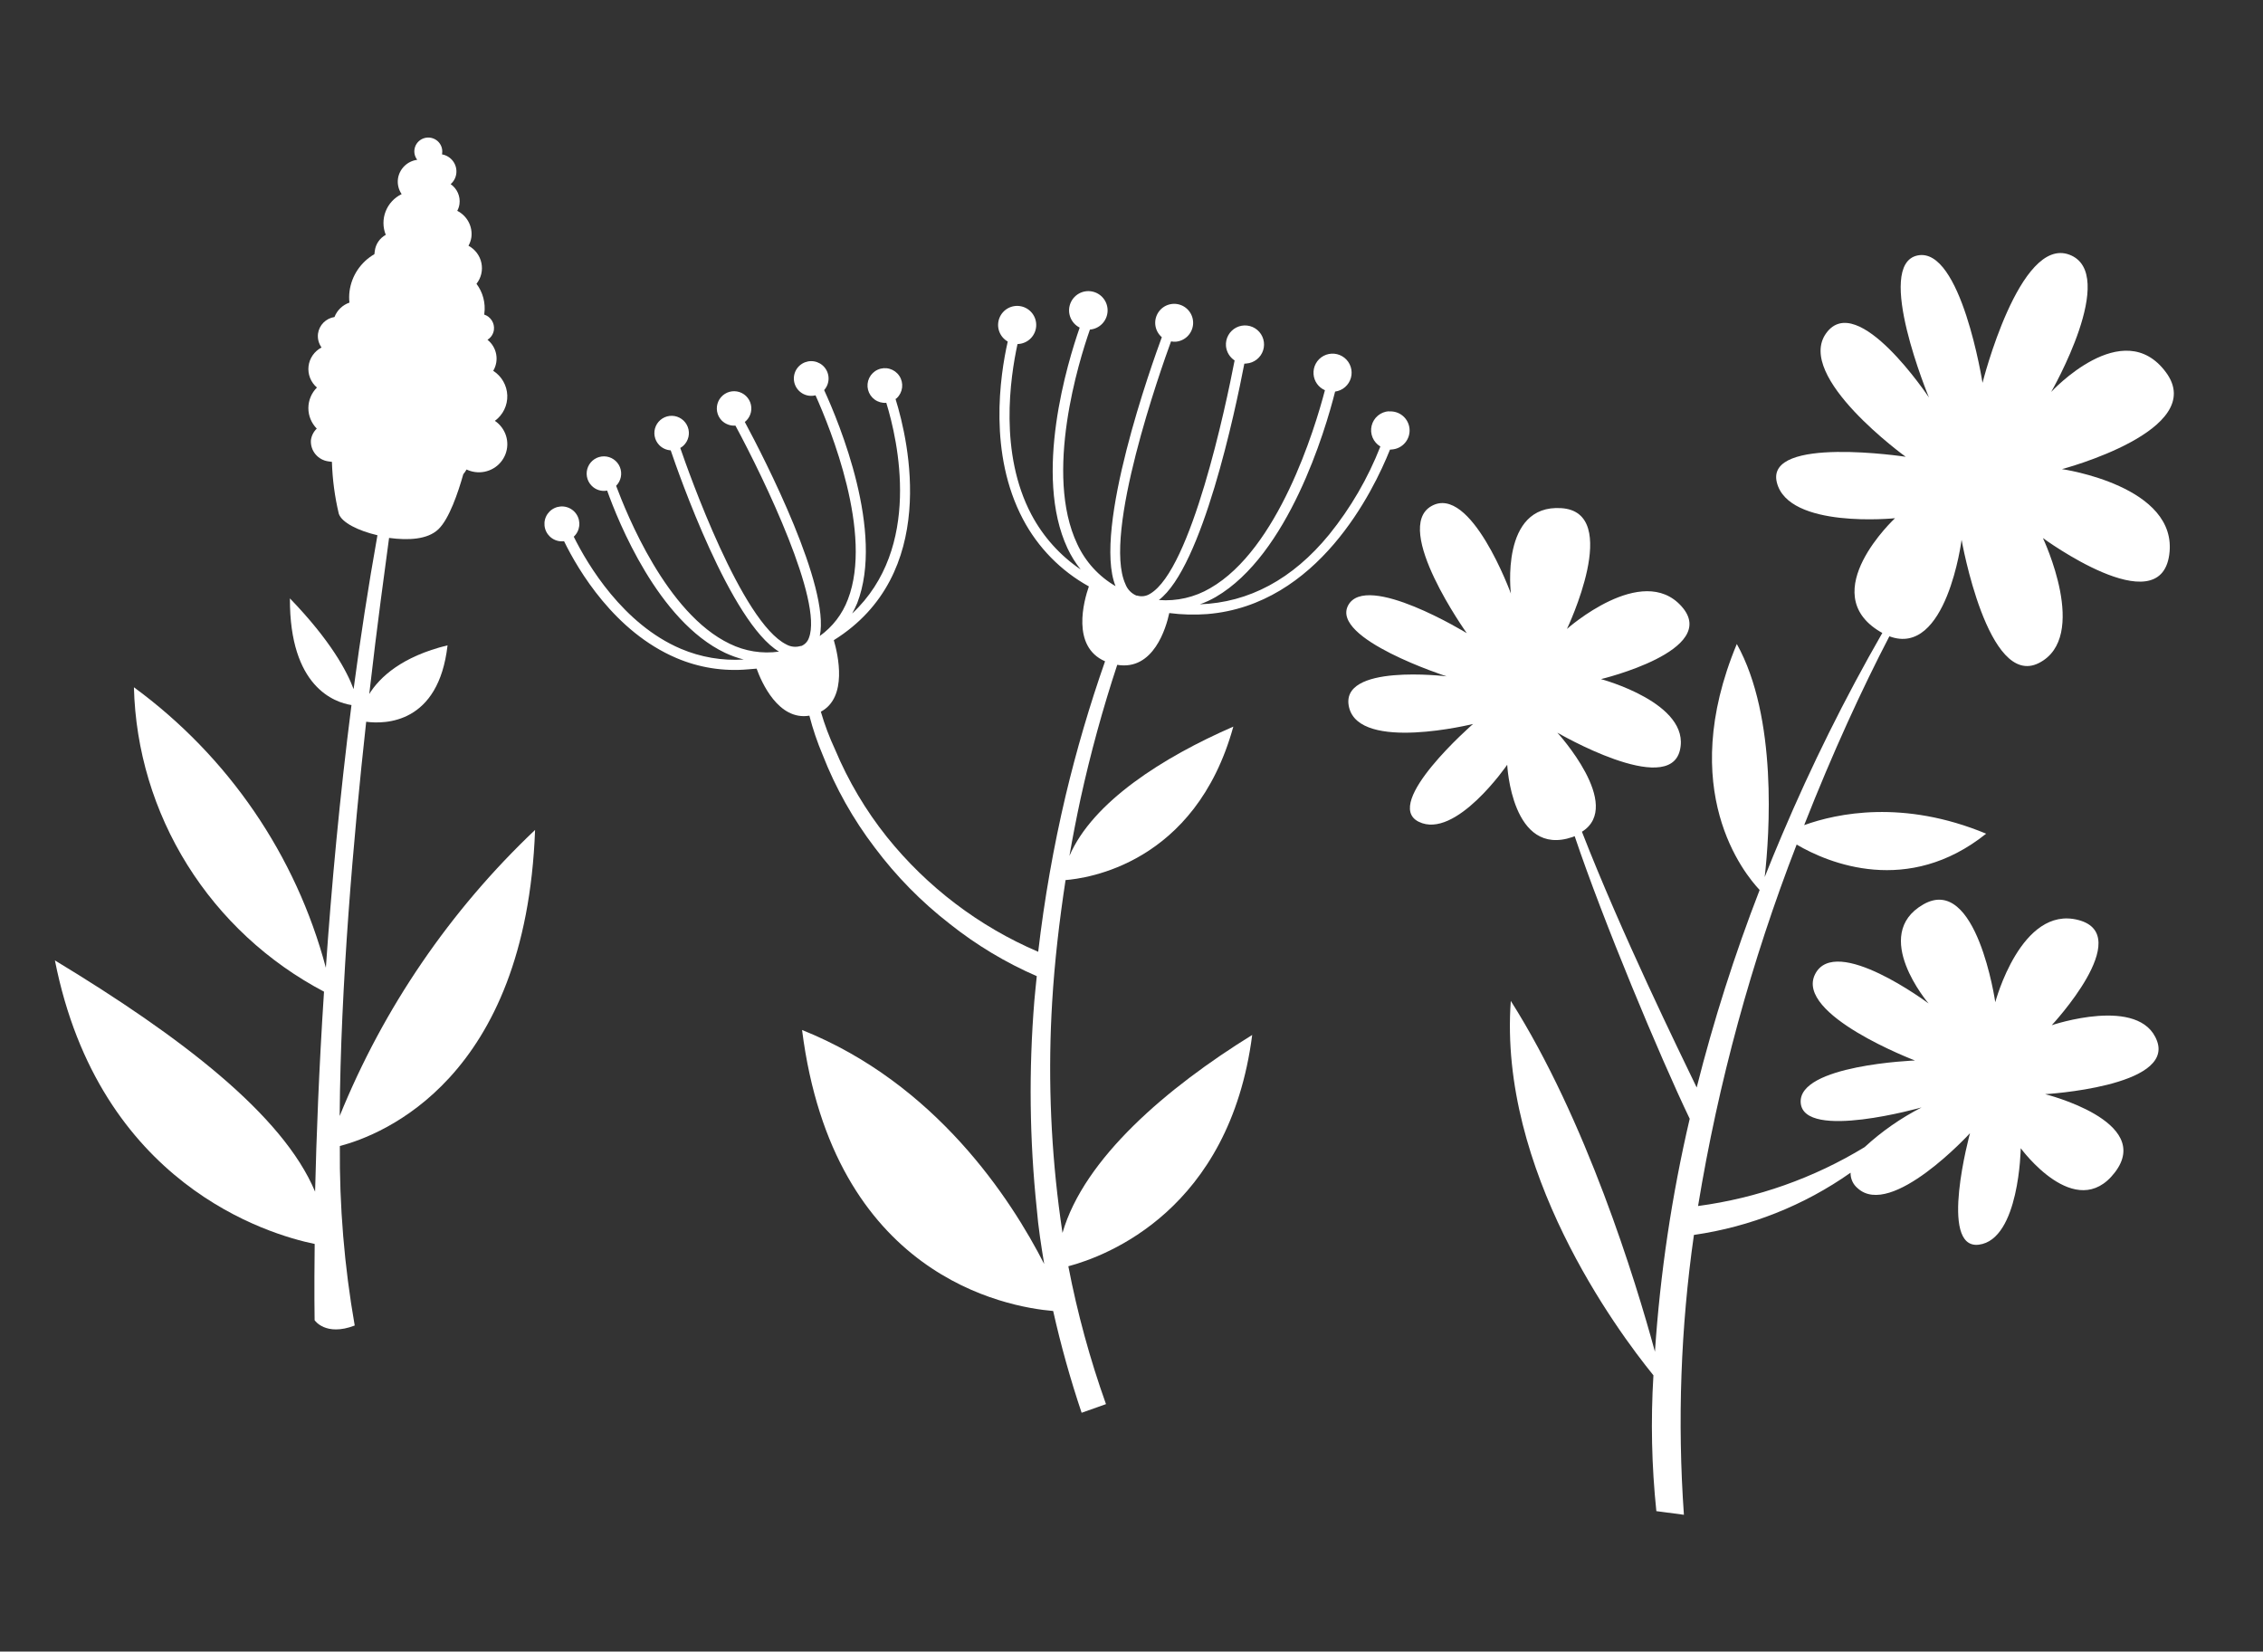
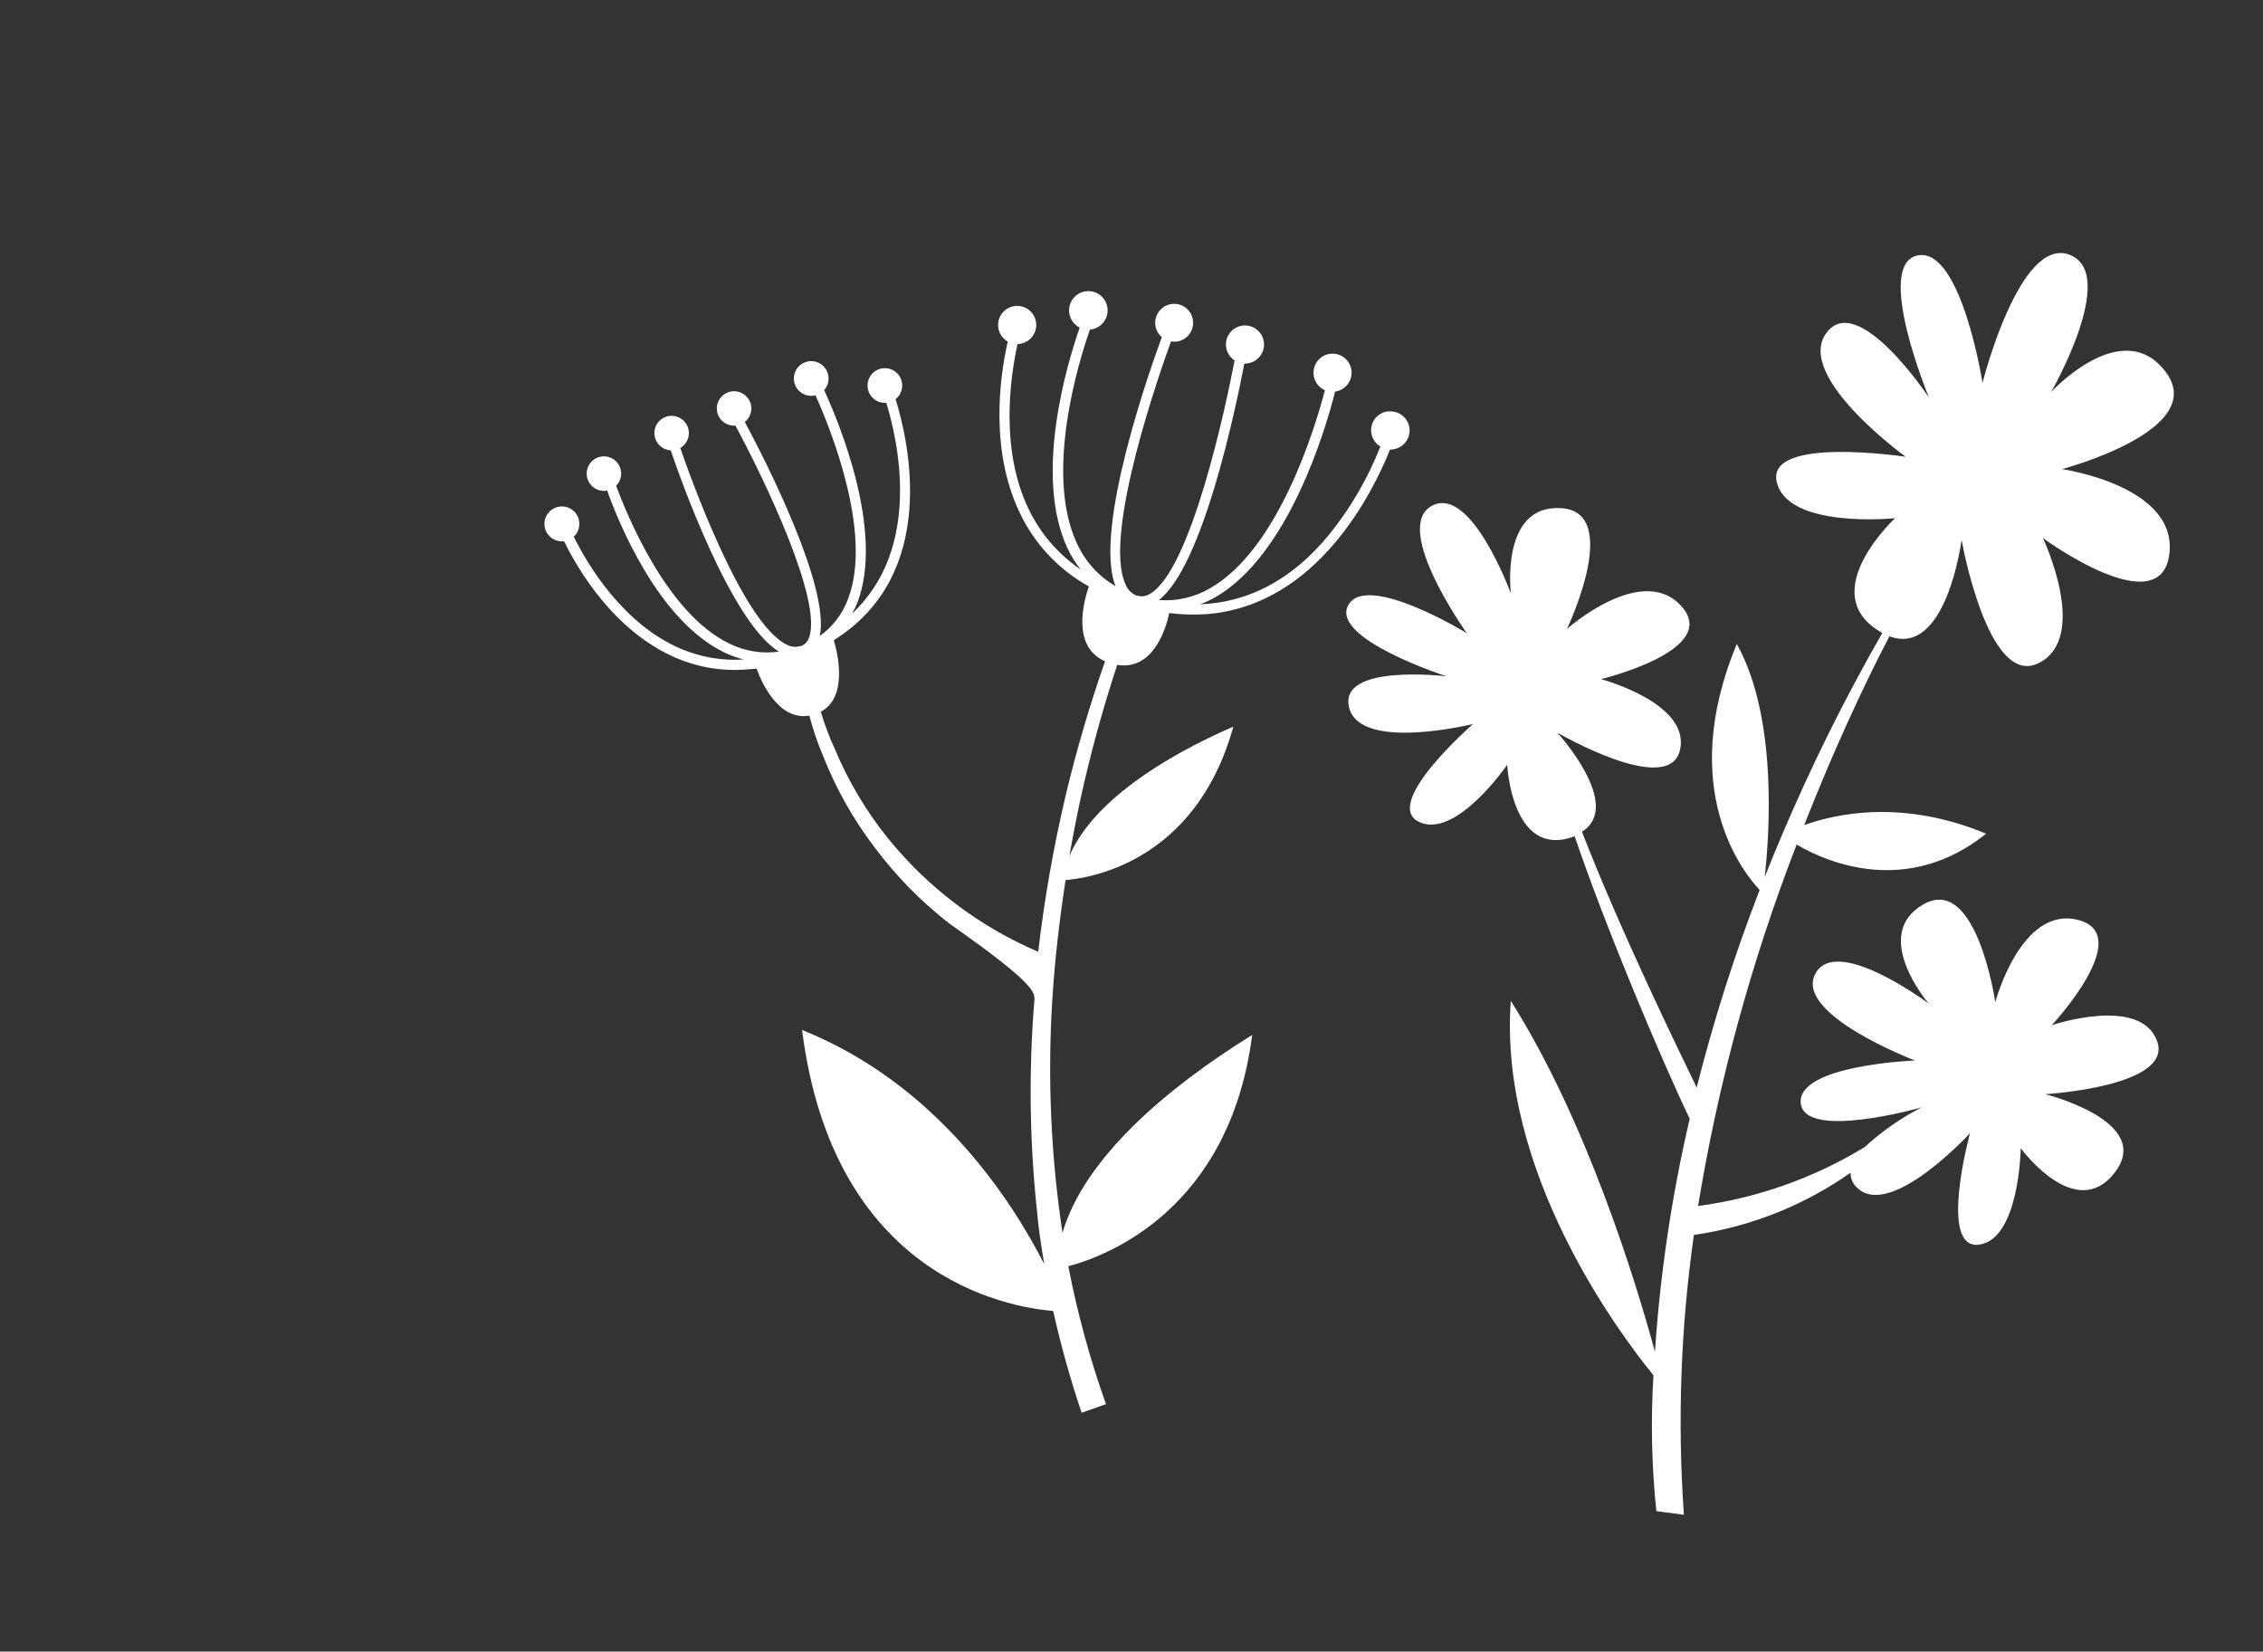
<svg xmlns="http://www.w3.org/2000/svg" width="285" height="208" viewBox="0 0 285 208" fill="none">
  <rect x="0" y="0" width="285" height="208" fill="#333333" stroke="none" />
-   <path d="M6.916 120.952C22.771 130.549 35.63 140.386 39.683 150.077C39.844 143.264 40.166 134.649 40.806 124.889C33.742 121.171 27.801 115.66 23.593 108.922C19.385 102.185 17.063 94.464 16.865 86.553C28.752 95.262 37.282 107.726 41.039 121.877C41.742 111.73 42.771 100.462 44.264 88.794C42.144 88.458 36.46 86.539 36.511 75.361C41.684 80.717 43.723 84.591 44.531 86.786C45.376 80.416 46.37 73.933 47.535 67.408C45.123 66.846 43.03 65.81 42.667 64.696C42.157 62.553 41.867 60.365 41.802 58.165C41.655 58.156 41.509 58.137 41.365 58.107C40.723 58.023 40.136 57.699 39.725 57.201C39.315 56.703 39.111 56.07 39.157 55.43C39.229 54.877 39.488 54.365 39.893 53.978C39.212 53.283 38.832 52.352 38.836 51.385C38.84 50.418 39.227 49.492 39.913 48.806C39.531 48.478 39.234 48.063 39.05 47.596C38.866 47.13 38.8 46.626 38.857 46.129C38.914 45.632 39.093 45.157 39.379 44.744C39.664 44.332 40.047 43.995 40.494 43.763C40.13 43.254 39.972 42.63 40.049 42.012C40.123 41.489 40.364 41.004 40.738 40.628C41.112 40.253 41.598 40.006 42.124 39.925C42.286 39.505 42.538 39.124 42.863 38.811C43.189 38.497 43.58 38.258 44.008 38.11C43.956 37.631 43.961 37.149 44.022 36.672C44.149 35.71 44.497 34.789 45.039 33.982C45.581 33.174 46.303 32.5 47.149 32.011C47.157 31.869 47.175 31.729 47.205 31.59C47.258 31.17 47.41 30.769 47.65 30.419C47.889 30.069 48.209 29.78 48.582 29.575C48.202 28.626 48.197 27.571 48.568 26.62C48.939 25.669 49.659 24.893 50.584 24.446C50.196 23.885 50.029 23.202 50.117 22.527C50.2 21.919 50.482 21.354 50.921 20.92C51.359 20.486 51.93 20.207 52.545 20.125C52.368 19.897 52.251 19.63 52.203 19.347C52.156 19.064 52.18 18.774 52.273 18.502C52.365 18.231 52.525 17.986 52.736 17.791C52.947 17.595 53.205 17.454 53.484 17.381C53.764 17.307 54.058 17.303 54.34 17.369C54.622 17.435 54.884 17.569 55.102 17.759C55.319 17.949 55.486 18.189 55.588 18.458C55.69 18.727 55.723 19.016 55.685 19.3C55.685 19.3 55.672 19.397 55.666 19.441C56.224 19.54 56.723 19.849 57.058 20.303C57.392 20.756 57.538 21.32 57.463 21.876C57.398 22.385 57.146 22.852 56.756 23.189C57.157 23.468 57.472 23.851 57.668 24.296C57.863 24.74 57.932 25.23 57.865 25.709C57.822 26.004 57.728 26.289 57.587 26.551C58.195 26.859 58.693 27.347 59.011 27.946C59.329 28.545 59.452 29.226 59.363 29.896C59.304 30.265 59.182 30.62 59.001 30.947C59.415 31.17 59.775 31.48 60.056 31.854C60.337 32.228 60.532 32.659 60.627 33.115C60.723 33.571 60.718 34.042 60.611 34.495C60.504 34.949 60.298 35.373 60.008 35.739C60.821 36.821 61.175 38.173 60.996 39.507C60.996 39.507 60.986 39.583 60.981 39.615C61.379 39.747 61.719 40.012 61.941 40.364C62.164 40.717 62.256 41.134 62.202 41.546C62.168 41.8 62.078 42.043 61.938 42.258C61.799 42.473 61.612 42.655 61.393 42.79C61.967 43.248 62.356 43.895 62.489 44.613C62.622 45.33 62.49 46.071 62.117 46.699C62.643 47.036 63.079 47.495 63.387 48.035C63.695 48.575 63.867 49.181 63.887 49.8C63.908 50.419 63.776 51.034 63.504 51.591C63.232 52.149 62.827 52.632 62.325 53C62.992 53.452 63.486 54.114 63.728 54.877C63.969 55.641 63.943 56.463 63.654 57.209C63.364 57.955 62.829 58.582 62.135 58.988C61.44 59.394 60.626 59.556 59.826 59.447C59.456 59.395 59.096 59.288 58.758 59.13C58.639 59.34 58.501 59.538 58.346 59.723C57.696 62.032 56.565 65.365 55.206 66.657C53.847 67.949 51.455 68.071 49 67.745C48.516 71.394 47.513 78.535 46.503 87.399C47.828 85.279 50.604 82.681 56.364 81.27C55.238 91.174 48.495 91.212 46.117 90.897C44.507 105.538 42.892 124.144 42.78 140.544C48.3 126.935 56.689 114.655 67.387 104.52C66.228 135.921 48.09 142.941 42.8 144.327C42.737 151.901 43.364 159.467 44.673 166.934C40.989 168.346 39.622 166.264 39.622 166.264C39.622 166.264 39.557 162.739 39.631 156.662C33.807 155.461 12.496 149.171 6.916 120.952Z" fill="white" />
  <path d="M169.791 76.228C172.086 71.994 184.724 79.739 184.724 79.739C184.724 79.739 175.306 66.557 180.27 63.736C185.234 60.914 190.281 74.753 190.281 74.753C190.281 74.753 188.882 63.489 196.63 63.995C204.377 64.5 197.339 79.208 197.339 79.208C197.339 79.208 206.792 70.799 211.766 76.355C216.74 81.91 201.625 85.526 201.625 85.526C201.625 85.526 212.99 88.551 211.564 94.494C210.138 100.436 196.128 92.267 196.128 92.267C196.128 92.267 204.523 101.438 199.227 104.75C204.256 117.669 211.491 132.409 213.679 136.958C215.811 128.511 218.459 120.203 221.608 112.081C219.663 110.025 211.062 99.526 218.733 81.104C223.881 90.341 222.854 105.094 222.244 110.457C222.935 108.713 223.652 106.959 224.41 105.186C228.112 96.449 232.336 87.942 237.058 79.712L236.762 79.545C228.567 74.633 238.657 65.263 238.657 65.263C238.657 65.263 225.204 66.64 223.769 60.738C222.334 54.837 240.003 57.526 240.003 57.526C240.003 57.526 226.042 47.45 229.982 41.969C233.922 36.488 242.931 50.062 242.931 50.062C242.931 50.062 235.996 33.346 241.481 32.175C246.965 31.003 249.677 48.216 249.677 48.216C249.677 48.216 254.326 29.711 260.616 32.075C266.905 34.44 258.321 49.363 258.321 49.363C258.321 49.363 267.348 39.56 272.775 46.883C278.203 54.207 259.683 59.079 259.683 59.079C259.683 59.079 274.408 61.187 273.192 69.872C271.975 78.558 257.282 67.761 257.282 67.761C257.282 67.761 263.211 80.238 256.774 83.501C250.336 86.764 247.041 67.983 247.041 67.983C247.041 67.983 245.148 82.825 237.946 80.135C234.522 86.718 230.815 94.767 227.217 103.914C231.328 102.433 239.685 100.648 250.135 104.993C240.295 112.865 230.288 108.732 226.268 106.363C220.566 121.066 216.405 136.321 213.853 151.883C221.282 150.89 228.423 148.365 234.826 144.468C236.982 142.485 239.396 140.803 242.003 139.467C242.003 139.467 227.179 143.683 226.781 138.9C226.383 134.118 241.169 133.556 241.169 133.556C241.169 133.556 226.024 127.798 228.588 122.695C231.152 117.592 242.886 126.378 242.886 126.378C242.886 126.378 235.503 117.749 242.223 113.899C248.942 110.048 251.283 126.217 251.283 126.217C251.283 126.217 254.528 113.964 261.759 115.867C268.989 117.77 258.395 129.112 258.395 129.112C258.395 129.112 269.54 125.339 271.656 131.101C273.773 136.863 257.561 137.797 257.561 137.797C257.561 137.797 271.285 141.199 266.35 147.645C261.416 154.091 254.49 144.605 254.49 144.605C254.49 144.605 254.326 156.12 249.207 156.754C244.087 157.387 248.1 142.711 248.1 142.711C248.1 142.711 238.186 153.532 233.948 149.642C233.661 149.405 233.432 149.106 233.279 148.768C233.125 148.429 233.05 148.06 233.06 147.688C227.193 151.819 220.433 154.504 213.331 155.524C211.663 167.195 211.24 179.01 212.07 190.77L208.6 190.31C208.006 184.628 207.883 178.906 208.231 173.204C203.585 167.488 188.716 147.349 190.268 126.049C199.756 141.012 205.989 161.28 208.422 170.233C209.083 160.351 210.547 150.539 212.8 140.895C209.025 133.026 201.905 115.98 198.312 105.305L198.055 105.411C190.362 108.049 189.817 96.312 189.817 96.312C189.817 96.312 183.305 105.799 178.666 103.488C174.026 101.177 185.514 91.177 185.514 91.177C185.514 91.177 171.278 94.706 169.905 89.105C168.532 83.505 182.192 85.178 182.192 85.178C182.192 85.178 167.509 80.45 169.791 76.228Z" fill="white" />
-   <path d="M174.925 51.792C174.415 51.822 173.927 52.014 173.534 52.342C173.141 52.669 172.864 53.114 172.743 53.611C172.622 54.108 172.663 54.63 172.861 55.102C173.059 55.573 173.403 55.969 173.843 56.23C172.274 60.234 170.099 63.974 167.395 67.319C162.785 72.958 157.28 75.88 151.111 76.106C151.806 75.86 152.476 75.55 153.115 75.181C162.252 69.857 166.898 54.262 168.142 49.317C168.608 49.254 169.045 49.056 169.399 48.747C169.753 48.438 170.009 48.032 170.135 47.579C170.26 47.126 170.25 46.647 170.106 46.2C169.962 45.752 169.689 45.357 169.322 45.063C168.956 44.77 168.511 44.59 168.043 44.546C167.575 44.503 167.105 44.598 166.69 44.819C166.276 45.04 165.935 45.378 165.711 45.791C165.487 46.204 165.389 46.674 165.429 47.142C165.463 47.574 165.615 47.988 165.867 48.341C166.119 48.693 166.463 48.97 166.86 49.142C165.575 54.053 160.978 69.162 152.415 74.072C150.462 75.221 148.203 75.742 145.944 75.565C151.425 71.414 155.571 51.727 156.71 45.801L156.987 45.778C157.46 45.74 157.911 45.561 158.283 45.266C158.655 44.971 158.932 44.572 159.077 44.12C159.222 43.668 159.23 43.183 159.1 42.726C158.97 42.27 158.707 41.862 158.345 41.555C157.983 41.247 157.538 41.054 157.066 41C156.594 40.946 156.117 41.032 155.695 41.249C155.272 41.466 154.924 41.803 154.693 42.218C154.462 42.633 154.359 43.108 154.398 43.581C154.431 43.945 154.545 44.298 154.734 44.612C154.922 44.926 155.179 45.193 155.485 45.394C154.381 51.126 150.031 71.744 144.84 74.78C144.599 74.935 144.327 75.035 144.044 75.074C143.76 75.112 143.471 75.088 143.197 75.003L143.122 75.009C142.804 74.875 142.518 74.678 142.279 74.429C142.041 74.181 141.856 73.886 141.736 73.563C138.835 67.245 146.225 46.43 147.478 42.993C147.675 43.032 147.876 43.045 148.077 43.033C148.627 42.986 149.143 42.75 149.539 42.365C149.934 41.98 150.184 41.471 150.247 40.922C150.309 40.374 150.179 39.822 149.88 39.358C149.581 38.894 149.131 38.549 148.606 38.379C148.081 38.21 147.513 38.228 147 38.43C146.486 38.632 146.058 39.005 145.789 39.487C145.52 39.968 145.425 40.528 145.522 41.071C145.619 41.614 145.9 42.107 146.319 42.466C145.114 45.722 137.606 66.635 140.489 73.817C138.375 72.588 136.692 70.738 135.668 68.518C131.472 59.681 135.864 45.477 137.264 41.508C137.848 41.459 138.395 41.201 138.803 40.781C139.212 40.361 139.455 39.807 139.487 39.222C139.519 38.636 139.338 38.059 138.977 37.597C138.617 37.135 138.101 36.819 137.526 36.708C136.95 36.596 136.354 36.697 135.847 36.99C135.34 37.285 134.956 37.752 134.767 38.307C134.578 38.862 134.596 39.466 134.819 40.009C135.041 40.551 135.452 40.995 135.975 41.258C134.465 45.578 130.112 59.805 134.445 69.062C134.889 70.008 135.443 70.899 136.095 71.717C133.499 69.956 131.373 67.588 129.901 64.818C125.809 57.101 127.222 47.565 128.144 43.331L128.295 43.319C128.868 43.272 129.405 43.021 129.809 42.612C130.213 42.203 130.456 41.662 130.495 41.089C130.534 40.515 130.366 39.947 130.022 39.487C129.677 39.026 129.179 38.705 128.618 38.581C128.057 38.457 127.47 38.538 126.963 38.81C126.457 39.082 126.065 39.527 125.859 40.064C125.652 40.6 125.645 41.193 125.839 41.734C126.033 42.275 126.414 42.729 126.914 43.013C125.927 47.379 124.482 57.159 128.832 65.388C130.715 68.956 133.6 71.898 137.131 73.851C136.495 75.678 134.898 81.425 139.17 83.282C137.228 88.823 135.573 94.46 134.211 100.171C132.678 106.664 131.523 113.24 130.75 119.866C123.304 116.682 116.758 111.713 111.689 105.398C109.02 102.052 106.828 98.352 105.173 94.405C104.453 92.862 103.852 91.267 103.376 89.632C106.777 87.807 105.541 82.456 105.01 80.623C118.281 72.349 114.471 55.683 112.785 50.254C112.843 50.225 112.895 50.187 112.94 50.14C113.316 49.786 113.553 49.31 113.611 48.797C113.669 48.284 113.544 47.767 113.257 47.338C112.971 46.908 112.541 46.594 112.045 46.451C111.55 46.308 111.019 46.344 110.548 46.555C110.076 46.765 109.695 47.136 109.47 47.601C109.246 48.066 109.193 48.595 109.321 49.095C109.45 49.595 109.751 50.033 110.171 50.333C110.592 50.632 111.105 50.773 111.619 50.73C113.087 55.504 116.167 68.984 107.322 77.264C107.557 76.835 107.771 76.394 107.962 75.944C111.403 67.003 105.706 53.306 103.792 49.126C104.142 48.735 104.339 48.232 104.349 47.708C104.359 47.184 104.18 46.674 103.846 46.271C103.511 45.867 103.042 45.598 102.526 45.511C102.009 45.424 101.478 45.526 101.03 45.798C100.581 46.07 100.246 46.493 100.084 46.992C99.922 47.49 99.945 48.031 100.148 48.514C100.351 48.997 100.721 49.391 101.19 49.624C101.659 49.858 102.197 49.915 102.705 49.785C104.581 53.968 109.974 67.208 106.784 75.482C106.089 77.338 104.856 78.944 103.243 80.096C104.55 73.903 96.356 57.899 93.799 53.138C93.854 53.1 93.905 53.057 93.953 53.011C94.264 52.714 94.479 52.331 94.572 51.911C94.664 51.492 94.631 51.054 94.475 50.653C94.319 50.253 94.047 49.907 93.695 49.661C93.343 49.414 92.925 49.278 92.496 49.269C92.066 49.26 91.643 49.378 91.281 49.609C90.918 49.84 90.632 50.174 90.459 50.567C90.286 50.961 90.234 51.397 90.309 51.82C90.384 52.243 90.582 52.635 90.879 52.946C91.105 53.174 91.377 53.351 91.678 53.464C91.978 53.578 92.299 53.625 92.62 53.602C96.311 60.451 103.632 75.702 101.879 80.321C101.803 80.549 101.68 80.759 101.518 80.936C101.355 81.113 101.157 81.254 100.936 81.349L100.81 81.359C100.516 81.448 100.206 81.476 99.901 81.442C99.595 81.408 99.3 81.313 99.032 81.162C93.403 78.377 86.737 59.51 85.673 56.414C85.814 56.333 85.947 56.237 86.068 56.128C86.383 55.834 86.603 55.452 86.701 55.032C86.799 54.612 86.769 54.172 86.616 53.769C86.463 53.366 86.194 53.017 85.842 52.768C85.49 52.518 85.072 52.379 84.641 52.367C84.21 52.356 83.785 52.473 83.421 52.704C83.057 52.935 82.769 53.269 82.595 53.663C82.421 54.058 82.368 54.495 82.444 54.92C82.519 55.345 82.719 55.737 83.018 56.048C83.401 56.444 83.918 56.682 84.468 56.716C85.436 59.565 91.997 78.403 98.104 82.063C95.983 82.363 93.821 82.018 91.899 81.074C83.915 77.251 78.92 64.701 77.593 61.183C77.896 60.881 78.102 60.496 78.187 60.076C78.272 59.657 78.231 59.222 78.07 58.826C77.909 58.43 77.634 58.09 77.281 57.849C76.927 57.608 76.51 57.477 76.083 57.472C75.655 57.467 75.235 57.588 74.876 57.82C74.517 58.053 74.234 58.386 74.064 58.778C73.893 59.17 73.842 59.604 73.916 60.025C73.991 60.446 74.188 60.836 74.484 61.145C74.733 61.411 75.045 61.608 75.391 61.719C75.737 61.831 76.106 61.853 76.463 61.782C77.86 65.688 82.877 78.198 91.307 82.213C92.066 82.569 92.858 82.853 93.671 83.059C90.957 83.233 88.24 82.769 85.737 81.704C78.472 78.609 74.006 71.125 72.259 67.591C72.644 67.235 72.888 66.753 72.949 66.232C73.009 65.712 72.882 65.187 72.59 64.752C72.297 64.317 71.859 64.001 71.354 63.86C70.85 63.719 70.311 63.764 69.836 63.985C69.361 64.206 68.981 64.59 68.763 65.067C68.546 65.544 68.507 66.083 68.651 66.586C68.796 67.09 69.117 67.525 69.554 67.814C69.992 68.102 70.518 68.225 71.038 68.16C72.82 71.818 77.409 79.558 85.173 82.866C88.018 84.084 91.121 84.575 94.204 84.296C94.556 84.267 94.921 84.237 95.287 84.207C95.894 85.895 98.018 90.78 101.933 90.13C102.367 91.815 102.926 93.464 103.604 95.066C105.235 99.244 107.443 103.174 110.163 106.74C112.859 110.343 116.027 113.568 119.582 116.329C122.939 119.003 126.634 121.224 130.57 122.936C130.477 123.971 130.345 124.996 130.265 126.03C129.554 134.756 129.656 143.53 130.569 152.238C130.76 154.568 131.125 156.872 131.505 159.186C127.308 150.971 117.854 136.452 101.011 129.715C104.937 160.686 126.686 164.601 132.635 165.104C133.607 169.436 134.803 173.714 136.219 177.921L139.287 176.834C137.267 171.175 135.682 165.37 134.546 159.47C139.361 158.189 154.85 152.396 157.7 130.342C146.947 136.99 136.517 145.894 133.809 155.27C133.642 154.155 133.486 153.027 133.344 151.91C132.271 143.381 131.991 134.77 132.509 126.189C132.815 121.092 133.411 115.971 134.196 110.835C136.715 110.63 150.521 108.905 155.324 91.509C146.472 95.365 137.612 100.983 134.682 107.791C135.102 105.381 135.57 102.98 136.084 100.588C137.335 94.893 138.877 89.265 140.703 83.728C145.279 84.495 146.863 79.052 147.257 77.207C148.842 77.412 150.443 77.455 152.035 77.336C165.978 76.196 172.948 61.882 175.054 56.625L175.319 56.604C175.953 56.552 176.541 56.25 176.954 55.764C177.366 55.279 177.568 54.65 177.516 54.015C177.464 53.38 177.162 52.792 176.677 52.38C176.191 51.968 175.562 51.766 174.927 51.818L174.925 51.792Z" fill="white" />
+   <path d="M174.925 51.792C174.415 51.822 173.927 52.014 173.534 52.342C173.141 52.669 172.864 53.114 172.743 53.611C172.622 54.108 172.663 54.63 172.861 55.102C173.059 55.573 173.403 55.969 173.843 56.23C172.274 60.234 170.099 63.974 167.395 67.319C162.785 72.958 157.28 75.88 151.111 76.106C151.806 75.86 152.476 75.55 153.115 75.181C162.252 69.857 166.898 54.262 168.142 49.317C168.608 49.254 169.045 49.056 169.399 48.747C169.753 48.438 170.009 48.032 170.135 47.579C170.26 47.126 170.25 46.647 170.106 46.2C169.962 45.752 169.689 45.357 169.322 45.063C168.956 44.77 168.511 44.59 168.043 44.546C167.575 44.503 167.105 44.598 166.69 44.819C166.276 45.04 165.935 45.378 165.711 45.791C165.487 46.204 165.389 46.674 165.429 47.142C165.463 47.574 165.615 47.988 165.867 48.341C166.119 48.693 166.463 48.97 166.86 49.142C165.575 54.053 160.978 69.162 152.415 74.072C150.462 75.221 148.203 75.742 145.944 75.565C151.425 71.414 155.571 51.727 156.71 45.801L156.987 45.778C157.46 45.74 157.911 45.561 158.283 45.266C158.655 44.971 158.932 44.572 159.077 44.12C159.222 43.668 159.23 43.183 159.1 42.726C158.97 42.27 158.707 41.862 158.345 41.555C157.983 41.247 157.538 41.054 157.066 41C156.594 40.946 156.117 41.032 155.695 41.249C155.272 41.466 154.924 41.803 154.693 42.218C154.462 42.633 154.359 43.108 154.398 43.581C154.431 43.945 154.545 44.298 154.734 44.612C154.922 44.926 155.179 45.193 155.485 45.394C154.381 51.126 150.031 71.744 144.84 74.78C144.599 74.935 144.327 75.035 144.044 75.074C143.76 75.112 143.471 75.088 143.197 75.003L143.122 75.009C142.804 74.875 142.518 74.678 142.279 74.429C142.041 74.181 141.856 73.886 141.736 73.563C138.835 67.245 146.225 46.43 147.478 42.993C147.675 43.032 147.876 43.045 148.077 43.033C148.627 42.986 149.143 42.75 149.539 42.365C149.934 41.98 150.184 41.471 150.247 40.922C150.309 40.374 150.179 39.822 149.88 39.358C149.581 38.894 149.131 38.549 148.606 38.379C148.081 38.21 147.513 38.228 147 38.43C146.486 38.632 146.058 39.005 145.789 39.487C145.52 39.968 145.425 40.528 145.522 41.071C145.619 41.614 145.9 42.107 146.319 42.466C145.114 45.722 137.606 66.635 140.489 73.817C138.375 72.588 136.692 70.738 135.668 68.518C131.472 59.681 135.864 45.477 137.264 41.508C137.848 41.459 138.395 41.201 138.803 40.781C139.212 40.361 139.455 39.807 139.487 39.222C139.519 38.636 139.338 38.059 138.977 37.597C138.617 37.135 138.101 36.819 137.526 36.708C136.95 36.596 136.354 36.697 135.847 36.99C135.34 37.285 134.956 37.752 134.767 38.307C134.578 38.862 134.596 39.466 134.819 40.009C135.041 40.551 135.452 40.995 135.975 41.258C134.465 45.578 130.112 59.805 134.445 69.062C134.889 70.008 135.443 70.899 136.095 71.717C133.499 69.956 131.373 67.588 129.901 64.818C125.809 57.101 127.222 47.565 128.144 43.331L128.295 43.319C128.868 43.272 129.405 43.021 129.809 42.612C130.213 42.203 130.456 41.662 130.495 41.089C130.534 40.515 130.366 39.947 130.022 39.487C129.677 39.026 129.179 38.705 128.618 38.581C128.057 38.457 127.47 38.538 126.963 38.81C126.457 39.082 126.065 39.527 125.859 40.064C125.652 40.6 125.645 41.193 125.839 41.734C126.033 42.275 126.414 42.729 126.914 43.013C125.927 47.379 124.482 57.159 128.832 65.388C130.715 68.956 133.6 71.898 137.131 73.851C136.495 75.678 134.898 81.425 139.17 83.282C137.228 88.823 135.573 94.46 134.211 100.171C132.678 106.664 131.523 113.24 130.75 119.866C123.304 116.682 116.758 111.713 111.689 105.398C109.02 102.052 106.828 98.352 105.173 94.405C104.453 92.862 103.852 91.267 103.376 89.632C106.777 87.807 105.541 82.456 105.01 80.623C118.281 72.349 114.471 55.683 112.785 50.254C112.843 50.225 112.895 50.187 112.94 50.14C113.316 49.786 113.553 49.31 113.611 48.797C113.669 48.284 113.544 47.767 113.257 47.338C112.971 46.908 112.541 46.594 112.045 46.451C111.55 46.308 111.019 46.344 110.548 46.555C110.076 46.765 109.695 47.136 109.47 47.601C109.246 48.066 109.193 48.595 109.321 49.095C109.45 49.595 109.751 50.033 110.171 50.333C110.592 50.632 111.105 50.773 111.619 50.73C113.087 55.504 116.167 68.984 107.322 77.264C107.557 76.835 107.771 76.394 107.962 75.944C111.403 67.003 105.706 53.306 103.792 49.126C104.142 48.735 104.339 48.232 104.349 47.708C104.359 47.184 104.18 46.674 103.846 46.271C103.511 45.867 103.042 45.598 102.526 45.511C102.009 45.424 101.478 45.526 101.03 45.798C100.581 46.07 100.246 46.493 100.084 46.992C99.922 47.49 99.945 48.031 100.148 48.514C100.351 48.997 100.721 49.391 101.19 49.624C101.659 49.858 102.197 49.915 102.705 49.785C104.581 53.968 109.974 67.208 106.784 75.482C106.089 77.338 104.856 78.944 103.243 80.096C104.55 73.903 96.356 57.899 93.799 53.138C93.854 53.1 93.905 53.057 93.953 53.011C94.264 52.714 94.479 52.331 94.572 51.911C94.664 51.492 94.631 51.054 94.475 50.653C94.319 50.253 94.047 49.907 93.695 49.661C93.343 49.414 92.925 49.278 92.496 49.269C92.066 49.26 91.643 49.378 91.281 49.609C90.918 49.84 90.632 50.174 90.459 50.567C90.286 50.961 90.234 51.397 90.309 51.82C90.384 52.243 90.582 52.635 90.879 52.946C91.105 53.174 91.377 53.351 91.678 53.464C91.978 53.578 92.299 53.625 92.62 53.602C96.311 60.451 103.632 75.702 101.879 80.321C101.803 80.549 101.68 80.759 101.518 80.936C101.355 81.113 101.157 81.254 100.936 81.349L100.81 81.359C100.516 81.448 100.206 81.476 99.901 81.442C99.595 81.408 99.3 81.313 99.032 81.162C93.403 78.377 86.737 59.51 85.673 56.414C85.814 56.333 85.947 56.237 86.068 56.128C86.383 55.834 86.603 55.452 86.701 55.032C86.799 54.612 86.769 54.172 86.616 53.769C86.463 53.366 86.194 53.017 85.842 52.768C85.49 52.518 85.072 52.379 84.641 52.367C84.21 52.356 83.785 52.473 83.421 52.704C83.057 52.935 82.769 53.269 82.595 53.663C82.421 54.058 82.368 54.495 82.444 54.92C82.519 55.345 82.719 55.737 83.018 56.048C83.401 56.444 83.918 56.682 84.468 56.716C85.436 59.565 91.997 78.403 98.104 82.063C95.983 82.363 93.821 82.018 91.899 81.074C83.915 77.251 78.92 64.701 77.593 61.183C77.896 60.881 78.102 60.496 78.187 60.076C78.272 59.657 78.231 59.222 78.07 58.826C77.909 58.43 77.634 58.09 77.281 57.849C76.927 57.608 76.51 57.477 76.083 57.472C75.655 57.467 75.235 57.588 74.876 57.82C74.517 58.053 74.234 58.386 74.064 58.778C73.893 59.17 73.842 59.604 73.916 60.025C73.991 60.446 74.188 60.836 74.484 61.145C74.733 61.411 75.045 61.608 75.391 61.719C75.737 61.831 76.106 61.853 76.463 61.782C77.86 65.688 82.877 78.198 91.307 82.213C92.066 82.569 92.858 82.853 93.671 83.059C90.957 83.233 88.24 82.769 85.737 81.704C78.472 78.609 74.006 71.125 72.259 67.591C72.644 67.235 72.888 66.753 72.949 66.232C73.009 65.712 72.882 65.187 72.59 64.752C72.297 64.317 71.859 64.001 71.354 63.86C70.85 63.719 70.311 63.764 69.836 63.985C69.361 64.206 68.981 64.59 68.763 65.067C68.546 65.544 68.507 66.083 68.651 66.586C68.796 67.09 69.117 67.525 69.554 67.814C69.992 68.102 70.518 68.225 71.038 68.16C72.82 71.818 77.409 79.558 85.173 82.866C88.018 84.084 91.121 84.575 94.204 84.296C94.556 84.267 94.921 84.237 95.287 84.207C95.894 85.895 98.018 90.78 101.933 90.13C102.367 91.815 102.926 93.464 103.604 95.066C105.235 99.244 107.443 103.174 110.163 106.74C112.859 110.343 116.027 113.568 119.582 116.329C130.477 123.971 130.345 124.996 130.265 126.03C129.554 134.756 129.656 143.53 130.569 152.238C130.76 154.568 131.125 156.872 131.505 159.186C127.308 150.971 117.854 136.452 101.011 129.715C104.937 160.686 126.686 164.601 132.635 165.104C133.607 169.436 134.803 173.714 136.219 177.921L139.287 176.834C137.267 171.175 135.682 165.37 134.546 159.47C139.361 158.189 154.85 152.396 157.7 130.342C146.947 136.99 136.517 145.894 133.809 155.27C133.642 154.155 133.486 153.027 133.344 151.91C132.271 143.381 131.991 134.77 132.509 126.189C132.815 121.092 133.411 115.971 134.196 110.835C136.715 110.63 150.521 108.905 155.324 91.509C146.472 95.365 137.612 100.983 134.682 107.791C135.102 105.381 135.57 102.98 136.084 100.588C137.335 94.893 138.877 89.265 140.703 83.728C145.279 84.495 146.863 79.052 147.257 77.207C148.842 77.412 150.443 77.455 152.035 77.336C165.978 76.196 172.948 61.882 175.054 56.625L175.319 56.604C175.953 56.552 176.541 56.25 176.954 55.764C177.366 55.279 177.568 54.65 177.516 54.015C177.464 53.38 177.162 52.792 176.677 52.38C176.191 51.968 175.562 51.766 174.927 51.818L174.925 51.792Z" fill="white" />
</svg>